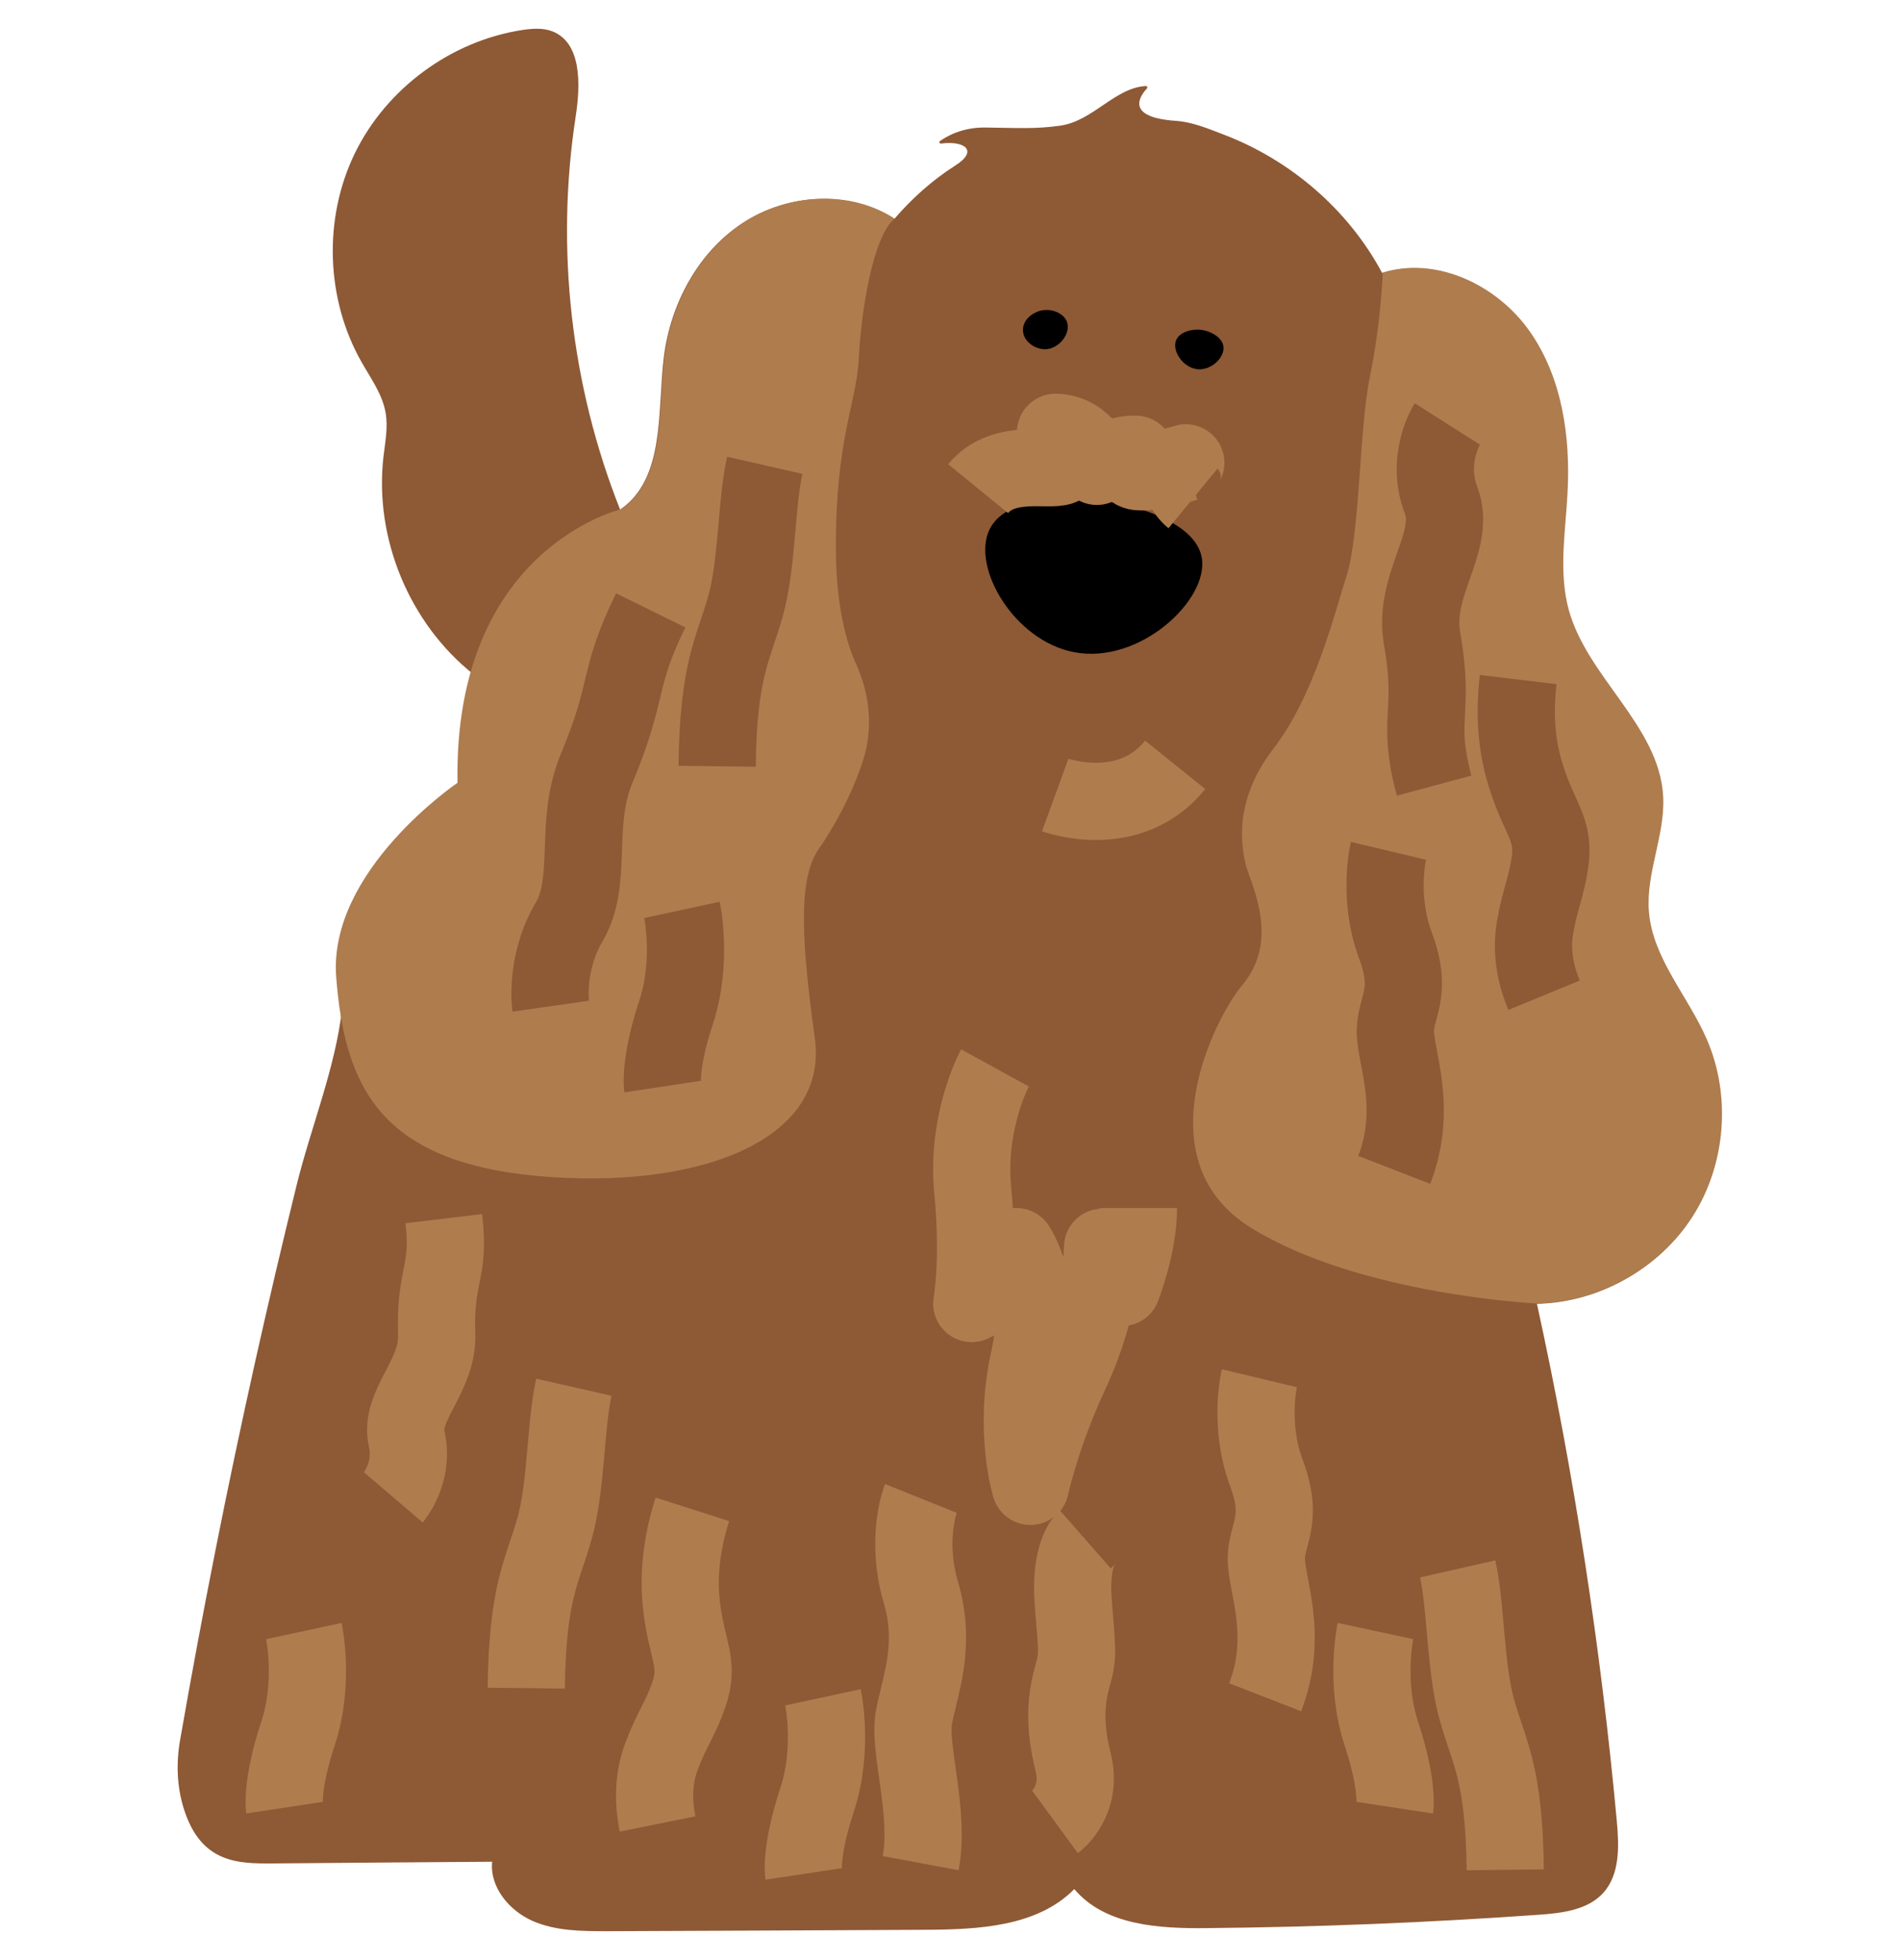
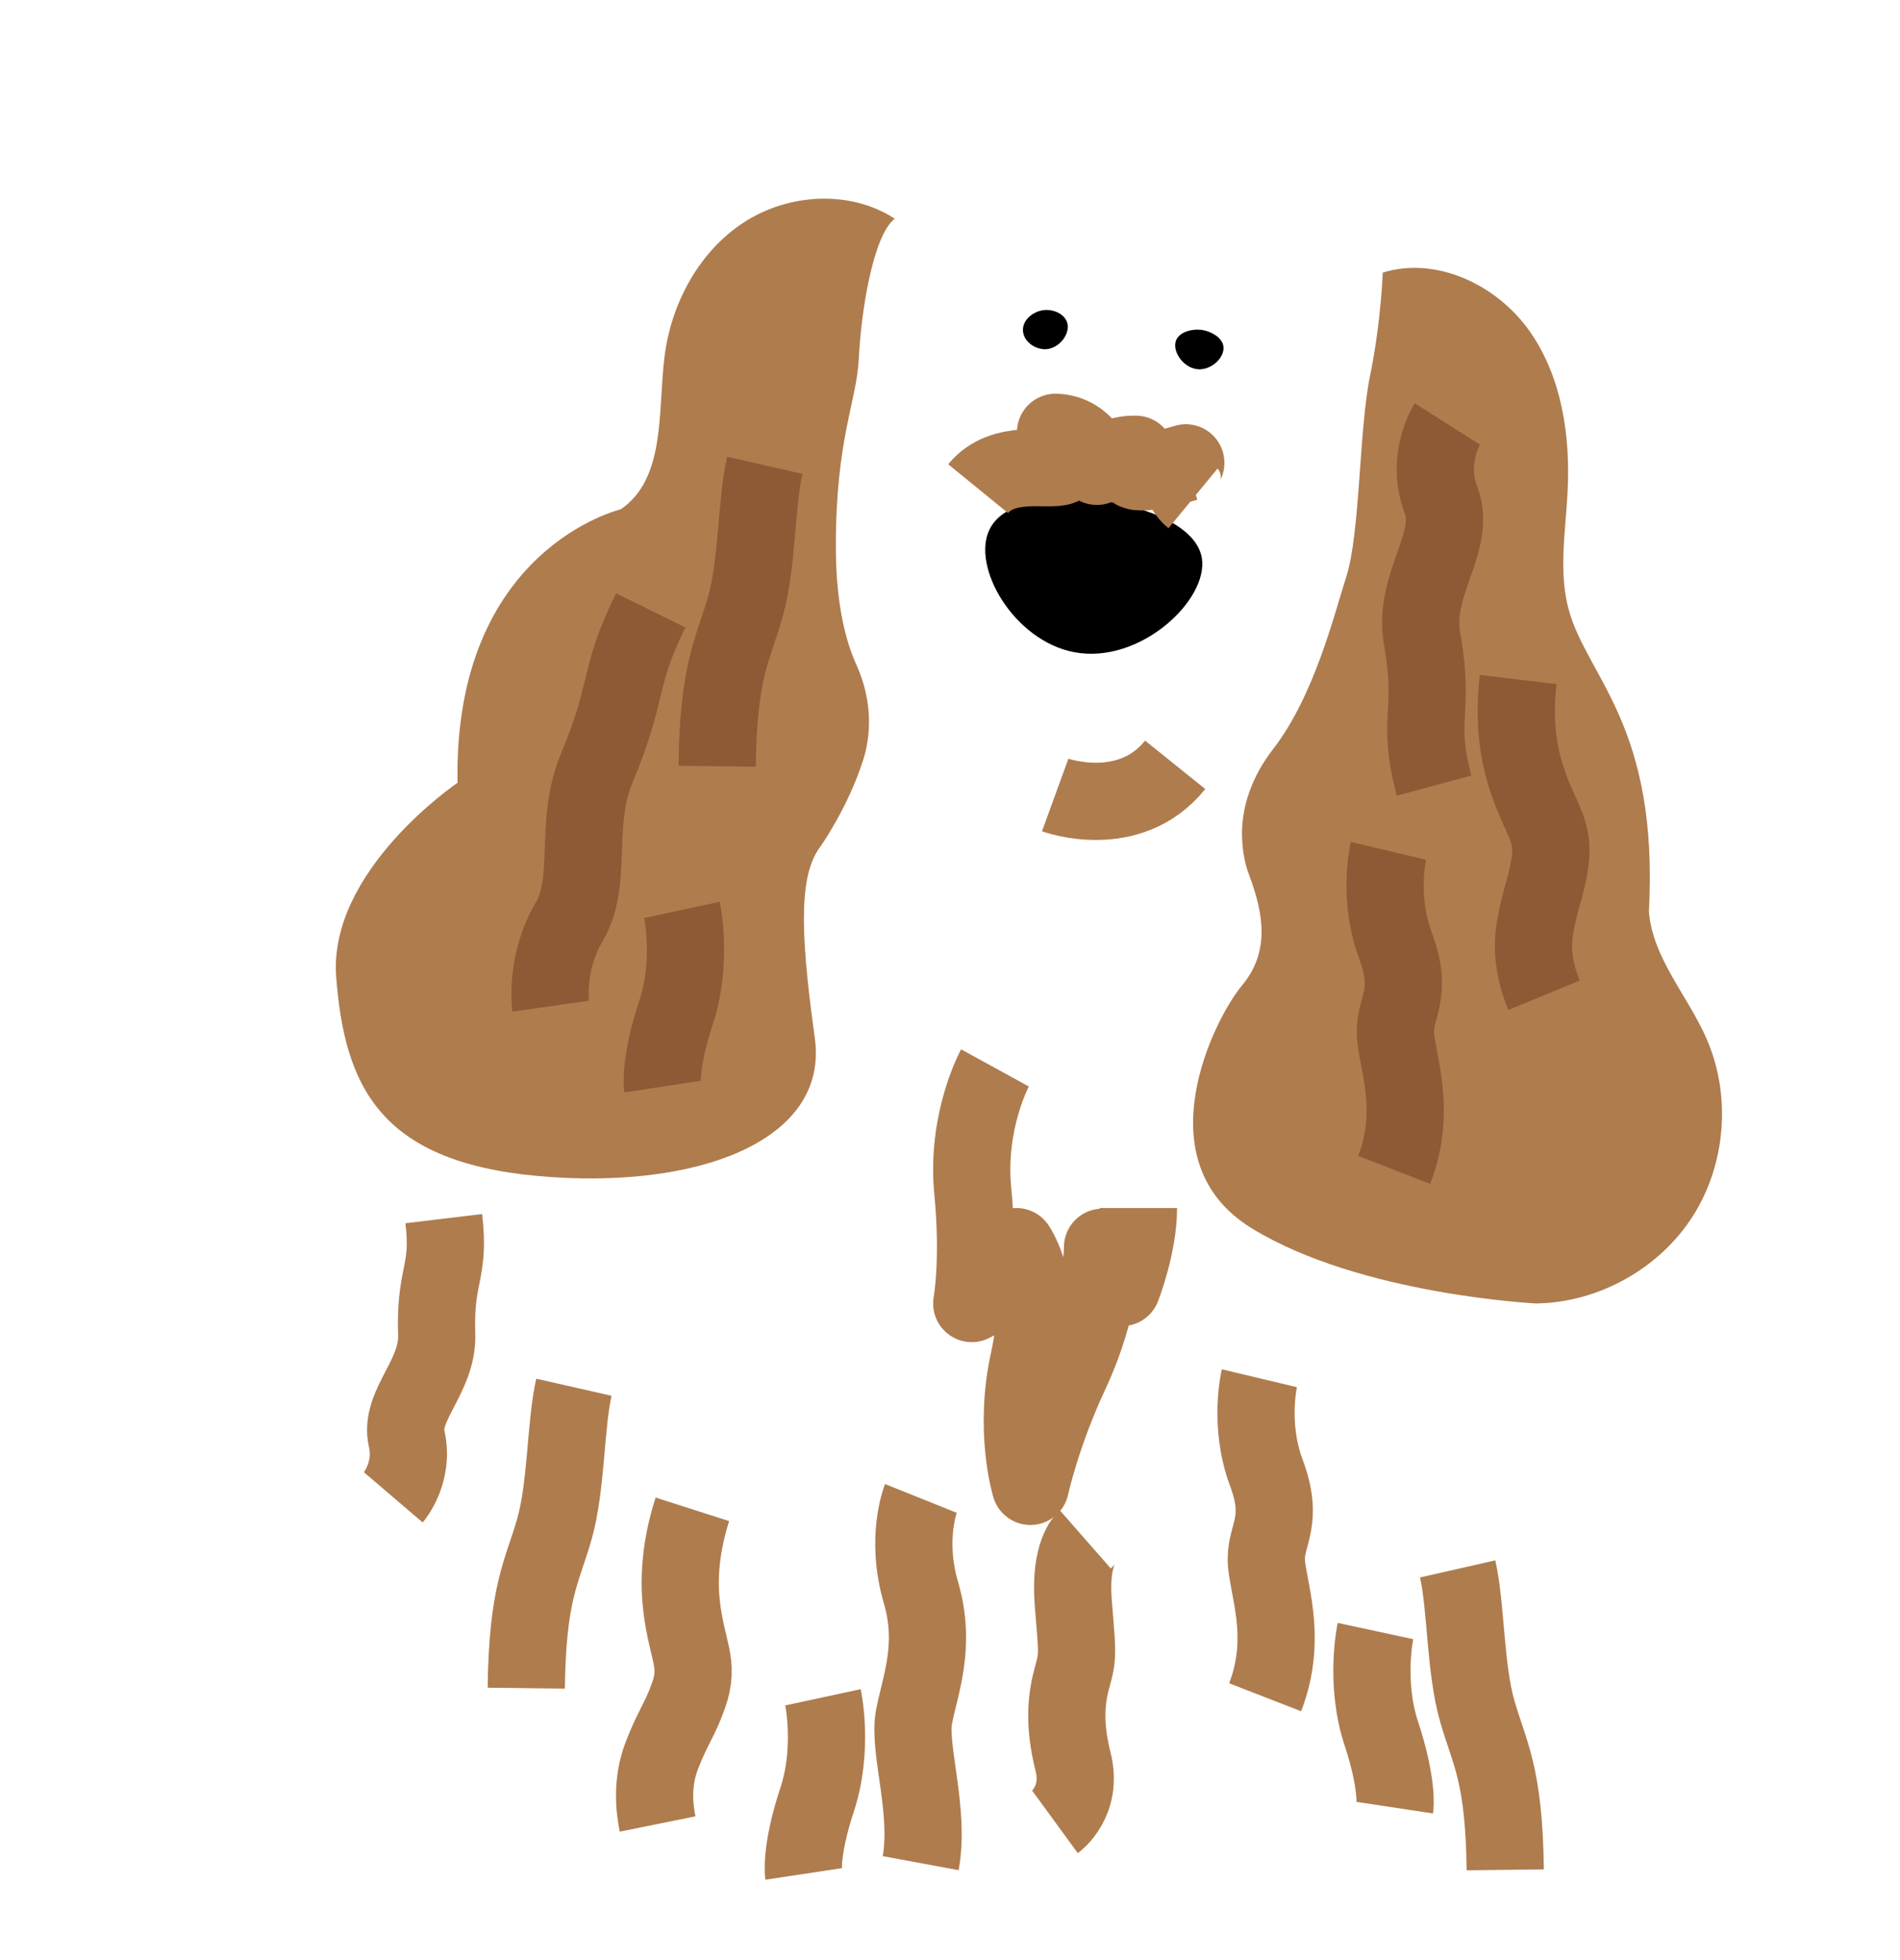
<svg xmlns="http://www.w3.org/2000/svg" width="64" height="66" viewBox="0 0 64 66" fill="none">
-   <path d="M12.575 29.35C13.167 28.706 13.932 28.243 14.55 27.62C15.804 26.363 16.353 24.443 15.959 22.714C13.794 21.002 12.601 18.132 12.916 15.386C12.972 14.889 13.076 14.392 12.989 13.899C12.882 13.277 12.492 12.745 12.181 12.196C10.975 10.078 10.884 7.367 11.948 5.171C13.011 2.98 15.199 1.371 17.607 1.008C17.931 0.961 18.276 0.935 18.584 1.047C19.599 1.423 19.556 2.85 19.392 3.918C18.709 8.357 19.228 12.979 20.888 17.159C22.414 16.113 22.137 13.852 22.362 12.015C22.587 10.229 23.512 8.491 25.02 7.506C26.525 6.52 28.617 6.39 30.121 7.376C30.718 6.68 31.41 6.062 32.179 5.573C32.957 5.081 32.512 4.73 31.695 4.834C31.648 4.839 31.622 4.782 31.66 4.752C31.894 4.583 32.421 4.285 33.182 4.294C34.289 4.307 34.864 4.35 35.702 4.233C36.822 4.078 37.553 2.949 38.599 2.897C38.638 2.897 38.664 2.949 38.638 2.975C38.404 3.222 37.873 3.952 39.61 4.069C40.164 4.108 40.687 4.328 41.206 4.527C43.462 5.383 45.416 7.056 46.557 9.192C48.373 8.63 50.413 9.611 51.507 11.167C52.601 12.724 52.882 14.716 52.782 16.614C52.713 17.933 52.475 19.282 52.826 20.552C53.457 22.831 55.86 24.448 56.003 26.808C56.081 28.118 55.419 29.393 55.523 30.703C55.648 32.281 56.833 33.543 57.468 34.995C58.298 36.902 58.117 39.219 56.997 40.97C55.878 42.721 53.85 43.858 51.771 43.901C53.025 49.642 53.919 55.46 54.46 61.309C54.538 62.152 54.572 63.108 54.006 63.735C53.478 64.318 52.614 64.418 51.827 64.474C48.105 64.737 44.379 64.889 40.648 64.923C39.044 64.941 37.22 64.837 36.187 63.609C34.933 64.88 32.944 64.971 31.159 64.98C27.597 64.997 24.039 65.014 20.477 65.027C19.617 65.027 18.726 65.027 17.939 64.681C17.153 64.335 16.491 63.544 16.578 62.688C14.114 62.706 11.649 62.723 9.19 62.745C8.027 62.753 6.773 62.745 6.194 60.912C5.956 60.16 5.93 59.36 6.068 58.582C6.812 54.315 7.655 50.065 8.597 45.842C9.043 43.849 9.51 41.86 9.998 39.88C10.469 37.974 11.308 35.921 11.52 33.975C11.598 33.258 11.312 32.605 11.407 31.87C11.528 30.941 11.939 30.037 12.579 29.345L12.575 29.35Z" fill="#8E5935" />
-   <path d="M51.789 43.889C53.869 43.845 55.896 42.708 57.016 40.958C58.135 39.207 58.321 36.89 57.487 34.983C56.856 33.531 55.667 32.268 55.542 30.691C55.438 29.381 56.099 28.105 56.022 26.796C55.879 24.435 53.475 22.818 52.844 20.54C52.494 19.269 52.732 17.92 52.801 16.602C52.905 14.704 52.619 12.711 51.526 11.155C50.432 9.599 48.392 8.617 46.576 9.179C46.576 9.179 46.524 10.826 46.148 12.659C45.772 14.492 45.819 17.968 45.348 19.421C44.95 20.657 44.28 23.424 42.875 25.235C42.192 26.117 41.777 27.184 41.842 28.296C41.864 28.685 41.929 29.074 42.063 29.428C42.577 30.79 42.776 32.056 41.834 33.185C40.891 34.313 38.492 39.103 42.158 41.355C45.819 43.608 51.789 43.893 51.789 43.893V43.889Z" fill="#AF7C4E" />
+   <path d="M51.789 43.889C53.869 43.845 55.896 42.708 57.016 40.958C58.135 39.207 58.321 36.89 57.487 34.983C56.856 33.531 55.667 32.268 55.542 30.691C55.879 24.435 53.475 22.818 52.844 20.54C52.494 19.269 52.732 17.92 52.801 16.602C52.905 14.704 52.619 12.711 51.526 11.155C50.432 9.599 48.392 8.617 46.576 9.179C46.576 9.179 46.524 10.826 46.148 12.659C45.772 14.492 45.819 17.968 45.348 19.421C44.95 20.657 44.28 23.424 42.875 25.235C42.192 26.117 41.777 27.184 41.842 28.296C41.864 28.685 41.929 29.074 42.063 29.428C42.577 30.79 42.776 32.056 41.834 33.185C40.891 34.313 38.492 39.103 42.158 41.355C45.819 43.608 51.789 43.893 51.789 43.893V43.889Z" fill="#AF7C4E" />
  <path d="M30.143 7.367C28.635 6.382 26.547 6.511 25.042 7.497C23.538 8.482 22.608 10.22 22.384 12.006C22.154 13.843 22.436 16.104 20.91 17.15C20.91 17.15 15.272 18.473 15.411 26.358C15.411 26.358 11.044 29.315 11.325 32.907C11.607 36.5 12.735 39.102 18.082 39.595C23.434 40.088 27.934 38.436 27.446 34.948C26.905 31.087 26.953 29.384 27.658 28.472C27.658 28.472 28.578 27.162 29.08 25.576C29.413 24.516 29.3 23.379 28.842 22.372C28.518 21.659 28.155 20.414 28.155 18.399C28.155 14.738 28.859 13.54 28.929 12.062C28.998 10.584 29.391 7.938 30.143 7.359V7.367Z" fill="#AF7C4E" />
  <path d="M48.752 14.275C48.752 14.275 48.005 15.451 48.541 16.843C49.077 18.235 47.577 19.683 47.901 21.495C48.355 24.054 47.693 24.175 48.307 26.453" stroke="#8E5935" stroke-width="2.601" stroke-miterlimit="10" />
  <path d="M13.249 50.42C13.249 50.42 13.958 49.59 13.699 48.453C13.439 47.316 14.762 46.36 14.71 44.921C14.641 42.885 15.168 42.867 14.948 41.034" stroke="#AF7C4E" stroke-width="2.601" stroke-miterlimit="10" />
  <path d="M18.549 33.88C18.549 33.88 18.345 32.445 19.171 31.045C19.997 29.648 19.309 27.755 20.105 25.853C21.229 23.164 20.766 22.896 21.92 20.553" stroke="#8E5935" stroke-width="2.601" stroke-miterlimit="10" />
  <path d="M19.331 46.711C19.042 47.986 19.085 50.048 18.674 51.488C18.264 52.927 17.766 53.589 17.727 56.844" stroke="#AF7C4E" stroke-width="2.601" stroke-miterlimit="10" />
  <path d="M49.1 52.828C49.389 54.103 49.346 56.165 49.757 57.605C50.167 59.044 50.664 59.706 50.703 62.961" stroke="#AF7C4E" stroke-width="2.601" stroke-miterlimit="10" />
  <path d="M25.76 15.668C25.47 16.943 25.514 19.005 25.103 20.444C24.692 21.884 24.195 22.545 24.156 25.801" stroke="#8E5935" stroke-width="2.601" stroke-miterlimit="10" />
  <path d="M35.132 10.445C34.808 10.493 34.44 10.761 34.458 11.133C34.475 11.509 34.877 11.772 35.227 11.759C35.681 11.738 36.066 11.236 35.945 10.856C35.85 10.557 35.456 10.398 35.136 10.445H35.132Z" fill="black" />
  <path d="M40.544 11.12C40.203 11.05 39.727 11.159 39.611 11.47C39.477 11.833 39.866 12.403 40.359 12.434C40.808 12.464 41.258 12.04 41.21 11.664C41.167 11.353 40.791 11.171 40.544 11.12Z" fill="black" />
  <path d="M36.99 16.83C36.692 16.796 33.977 16.51 33.333 17.824C32.71 19.091 34.154 21.577 36.186 21.961C38.399 22.381 40.716 20.198 40.483 18.788C40.275 17.548 38.105 16.96 36.986 16.834L36.99 16.83Z" fill="black" />
  <path d="M52.009 33.512C51.785 32.968 51.547 32.155 51.707 31.234C51.871 30.274 52.087 29.877 52.208 29.051C52.373 27.905 51.871 27.624 51.404 26.146C51.179 25.441 50.963 24.36 51.14 22.882" stroke="#8E5935" stroke-width="2.601" stroke-miterlimit="10" />
  <path d="M22.15 61.417C22.033 60.838 21.956 59.995 22.288 59.126C22.634 58.214 22.924 57.868 23.196 57.081C23.577 55.992 23.14 55.62 22.958 54.077C22.872 53.346 22.868 52.24 23.322 50.822" stroke="#AF7C4E" stroke-width="2.601" stroke-miterlimit="10" />
  <path d="M36.558 51.834C36.558 51.834 36.031 52.296 36.148 53.909C36.269 55.521 36.338 55.694 36.13 56.42C35.923 57.147 35.815 58.007 36.148 59.334C36.48 60.661 35.538 61.349 35.538 61.349" stroke="#AF7C4E" stroke-width="2.601" stroke-miterlimit="10" />
  <path d="M42.421 46.408C42.421 46.408 42.049 47.968 42.654 49.585C43.259 51.206 42.654 51.634 42.654 52.494C42.654 53.355 43.423 55.071 42.615 57.15" stroke="#AF7C4E" stroke-width="2.601" stroke-miterlimit="10" />
  <path d="M46.768 28.649C46.768 28.649 46.397 30.21 47.002 31.827C47.607 33.448 47.002 33.876 47.002 34.736C47.002 35.596 47.771 37.312 46.963 39.392" stroke="#8E5935" stroke-width="2.601" stroke-miterlimit="10" />
  <path d="M46.331 54.92C46.331 54.92 45.959 56.649 46.53 58.374C47.1 60.103 46.984 60.868 46.984 60.868" stroke="#AF7C4E" stroke-width="2.601" stroke-miterlimit="10" />
  <path d="M27.721 57.151C27.721 57.151 28.093 58.88 27.522 60.605C26.952 62.33 27.068 63.099 27.068 63.099" stroke="#AF7C4E" stroke-width="2.601" stroke-miterlimit="10" />
  <path d="M22.971 30.638C22.971 30.638 23.343 32.367 22.772 34.092C22.202 35.821 22.318 36.587 22.318 36.587" stroke="#8E5935" stroke-width="2.601" stroke-miterlimit="10" />
-   <path d="M10.236 54.92C10.236 54.92 10.608 56.649 10.037 58.374C9.466 60.099 9.583 60.868 9.583 60.868" stroke="#AF7C4E" stroke-width="2.601" stroke-miterlimit="10" />
  <path d="M31.02 50.455C31.02 50.455 30.484 51.79 31.02 53.619C31.556 55.448 30.973 56.788 30.783 57.843C30.597 58.897 31.332 61.007 31.012 62.736" stroke="#AF7C4E" stroke-width="2.601" stroke-miterlimit="10" />
  <path d="M33.515 35.959C33.515 35.959 32.538 37.74 32.767 40.101C32.996 42.457 32.733 43.892 32.733 43.892C32.733 43.892 33.857 43.395 34.237 41.977C34.237 41.977 35.201 43.373 34.665 45.76C34.125 48.159 34.708 50.048 34.708 50.048C34.708 50.048 35.084 48.306 36.044 46.252C37.146 43.892 37.138 41.998 37.138 41.998C37.138 41.998 37.765 42.599 37.791 43.352C37.791 43.352 38.348 41.942 38.348 40.676" stroke="#AF7C4E" stroke-width="2.601" stroke-linejoin="round" />
  <path d="M32.948 16.454C33.787 15.425 35.361 15.875 35.749 15.702C36.134 15.529 35.555 14.557 35.555 14.557C36.618 14.587 36.947 15.702 36.947 15.702C36.947 15.702 37.63 15.265 38.257 15.296C38.257 15.296 37.937 15.603 38.192 15.828C38.447 16.052 39.943 15.585 39.943 15.585C39.943 15.585 39.549 16.26 40.185 16.783" stroke="#AF7C4E" stroke-width="2.601" stroke-linejoin="round" />
  <path d="M35.543 26.769C35.543 26.769 38.037 27.677 39.585 25.753" stroke="#AF7C4E" stroke-width="2.601" stroke-linejoin="round" />
</svg>